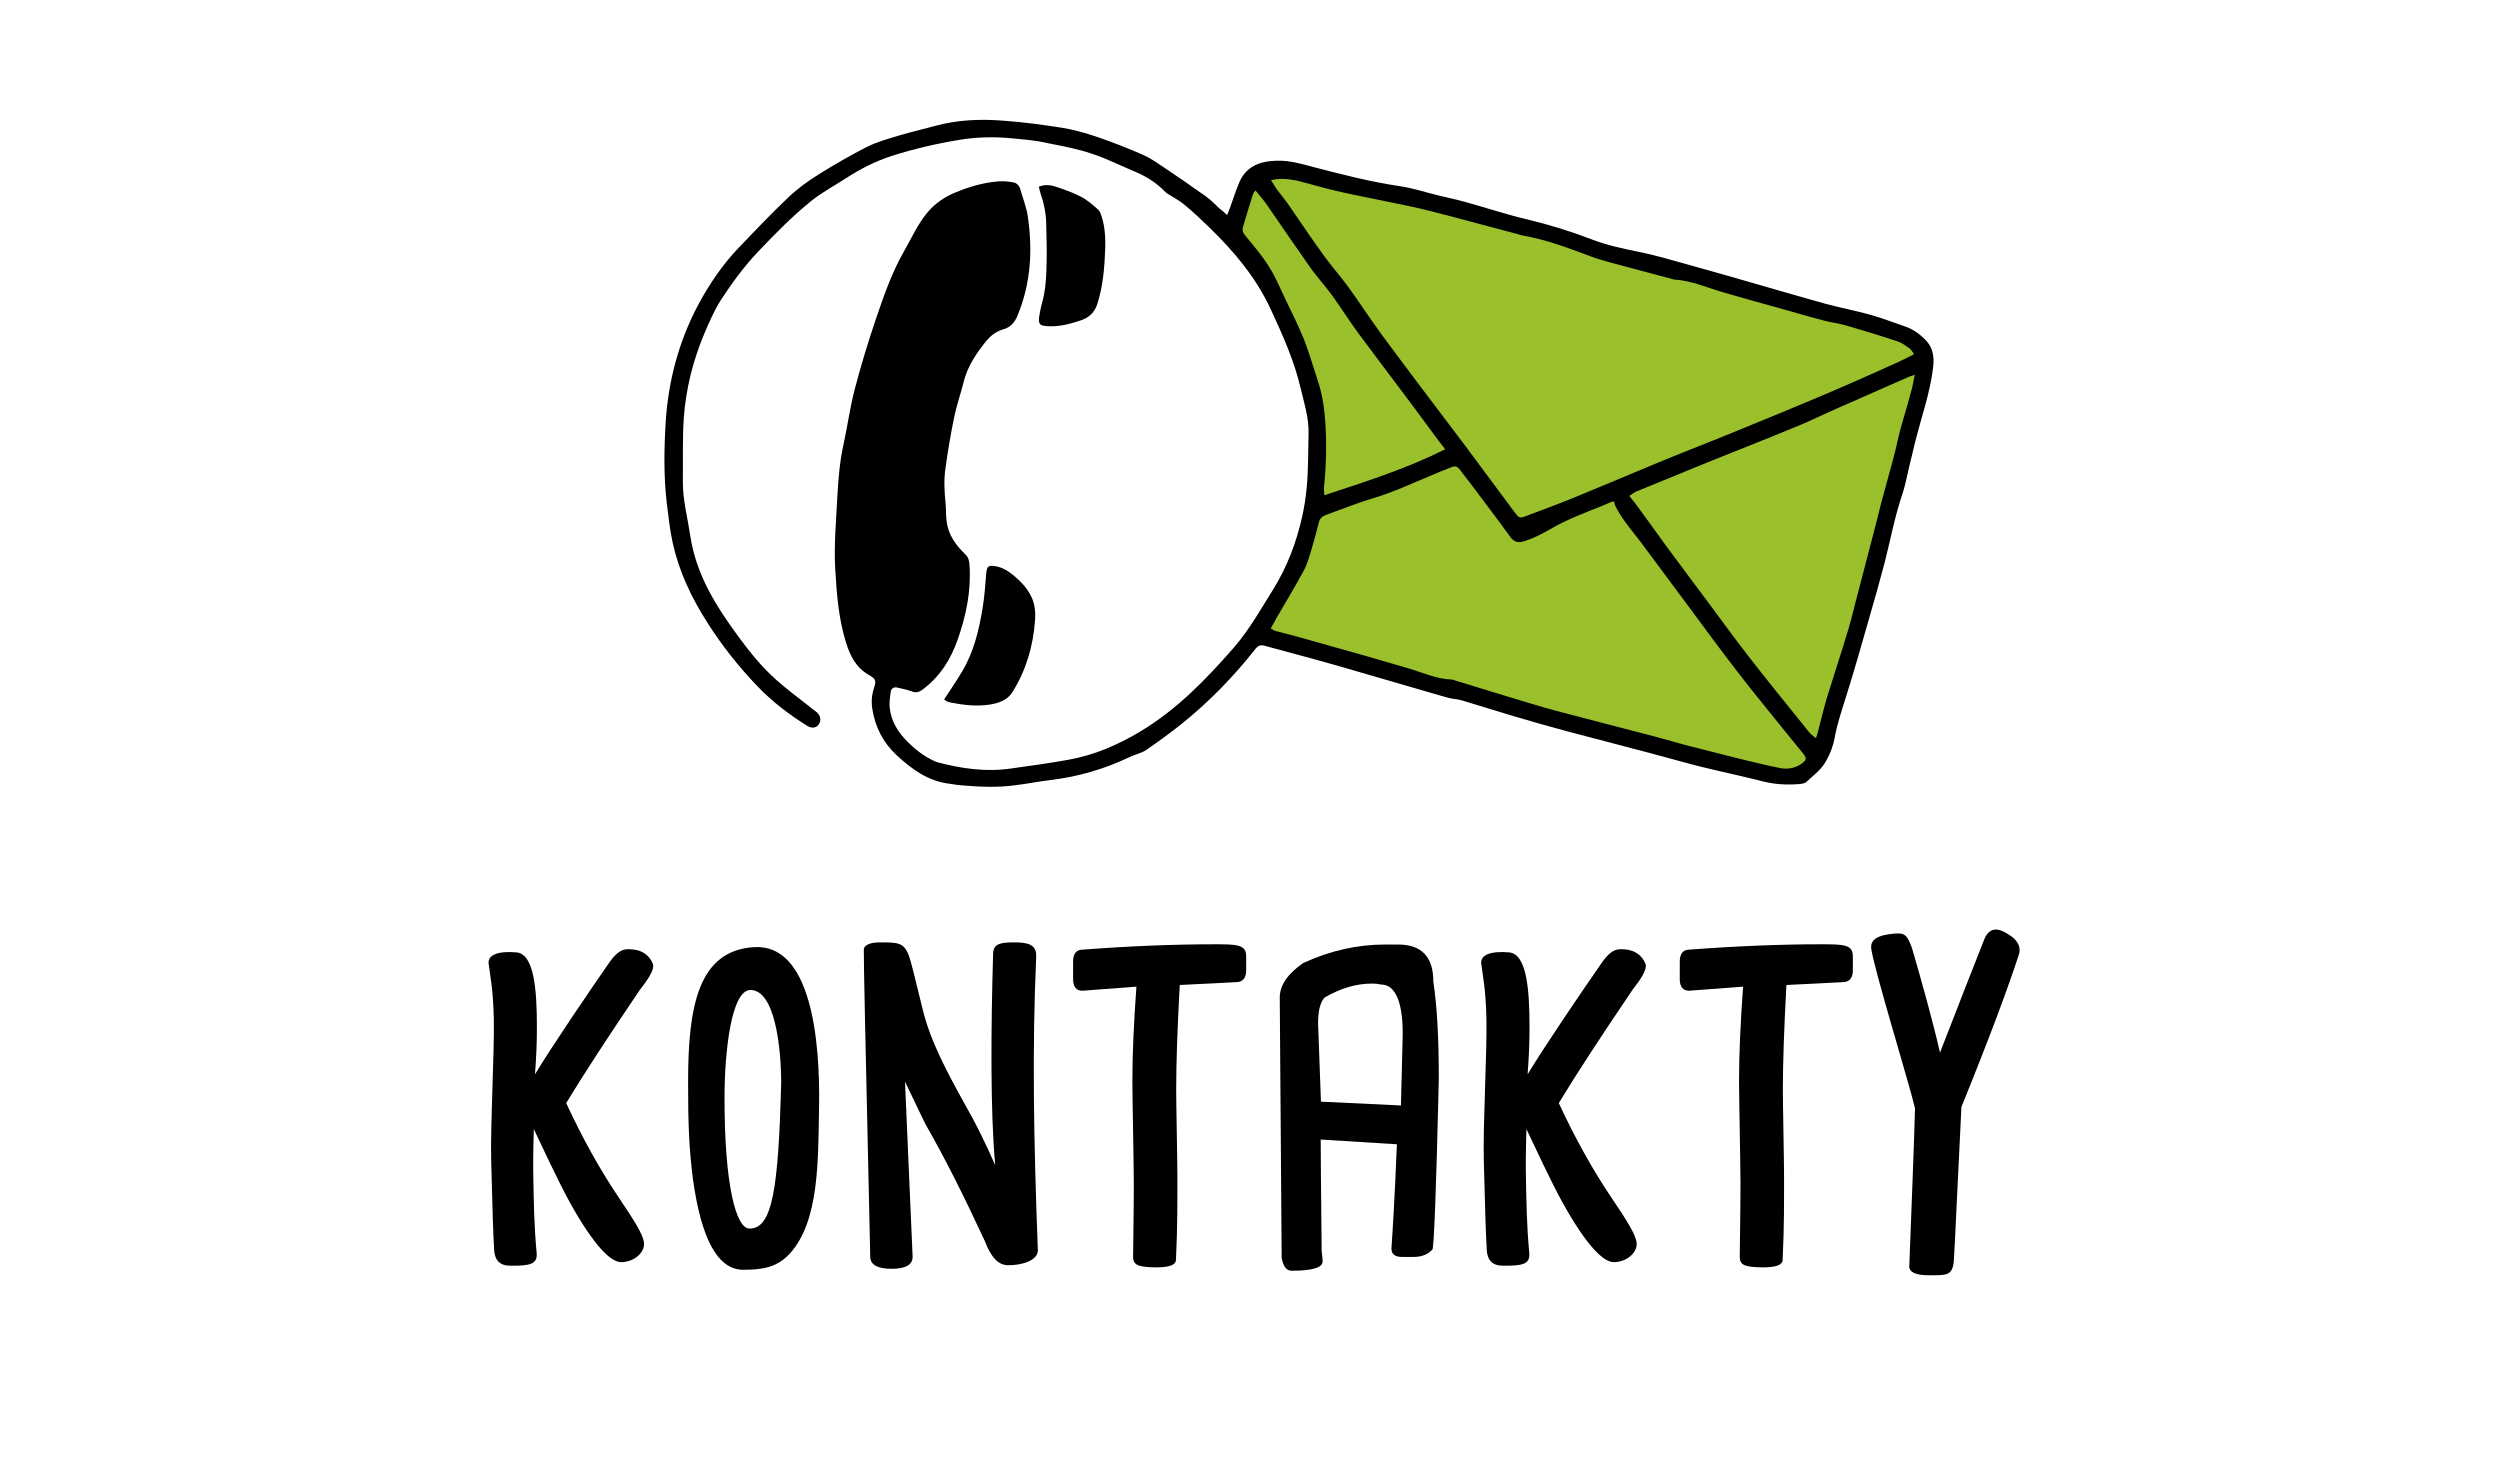
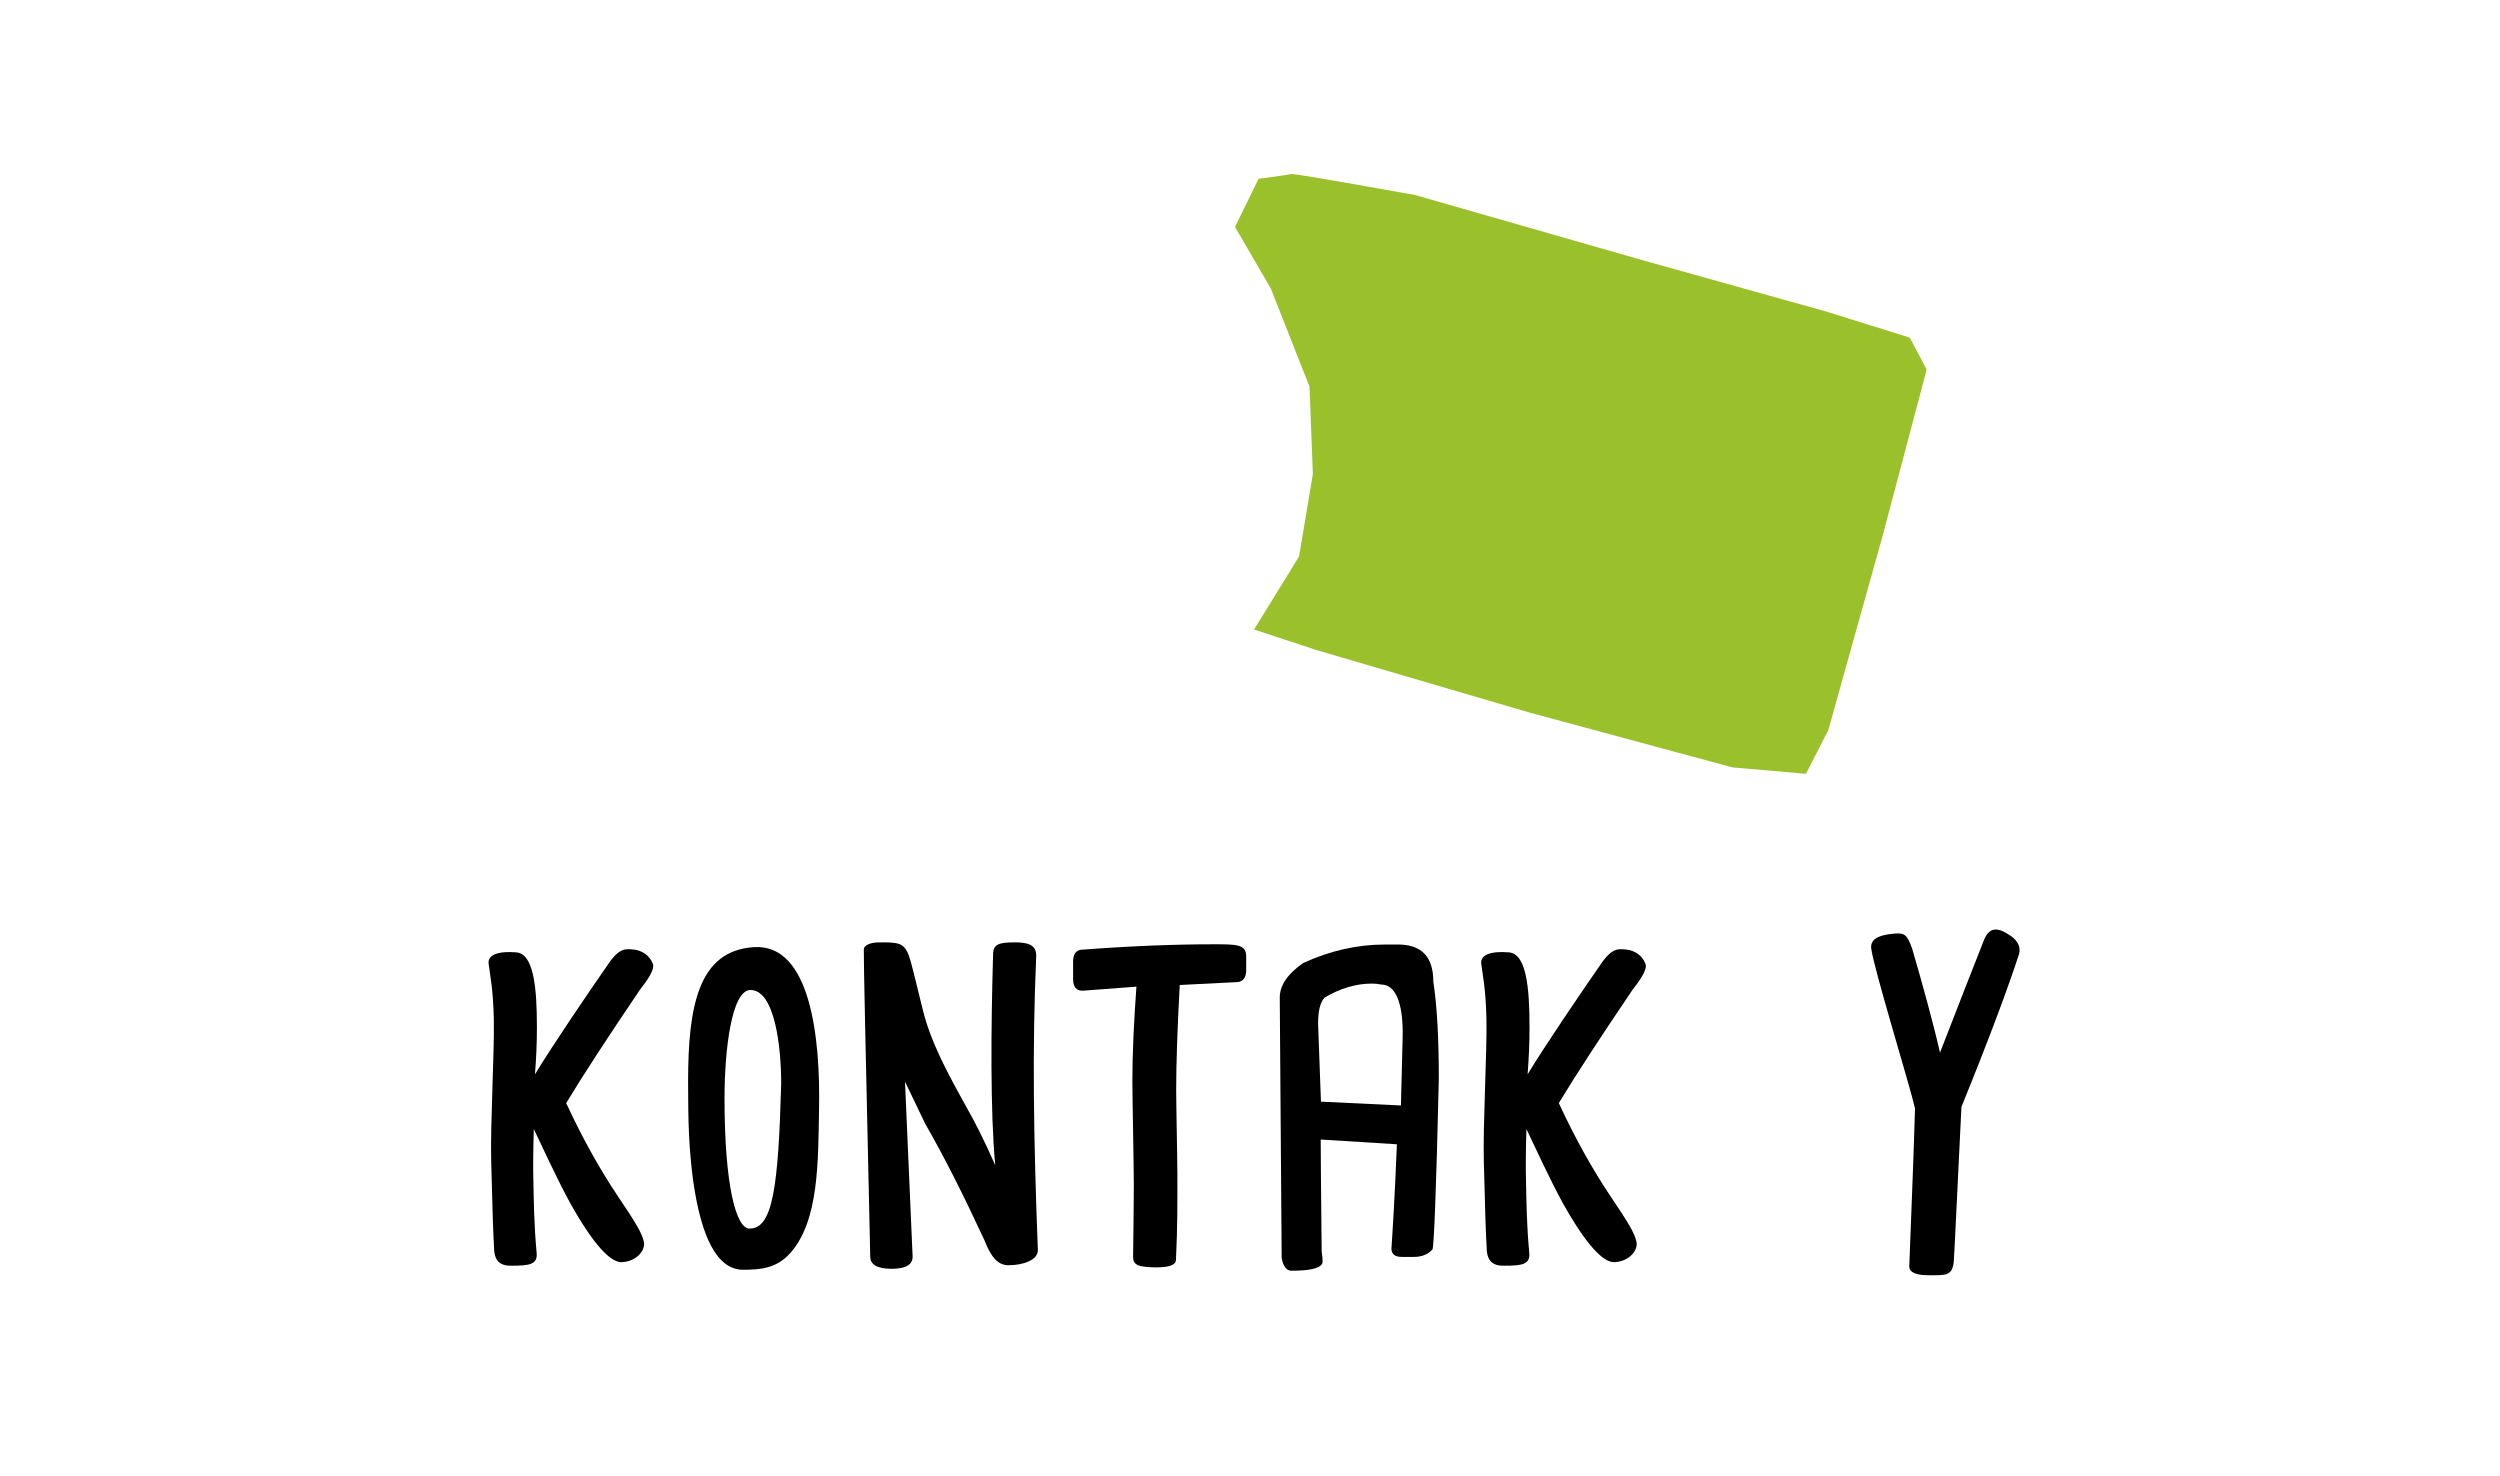
<svg xmlns="http://www.w3.org/2000/svg" version="1.1" id="Vrstva_1" x="0px" y="0px" viewBox="0 0 105 62" style="enable-background:new 0 0 105 62;" xml:space="preserve">
  <style type="text/css">
	.st0{fill:#9AC12C;}
</style>
  <path class="st0" d="M51.87,9.53l0.99-2.02c0,0,1.27-0.17,1.38-0.2c0.11-0.04,5.19,0.88,5.19,0.88l9.6,2.75l7.69,2.15l3.49,1.09  l0.71,1.34l-1.84,6.95l-2.29,8.19l-0.94,1.84l-3.09-0.27l-8.51-2.3l-8.9-2.61l-2.68-0.88l1.89-3.07l0.58-3.46l-0.14-3.67l-1.63-4.13  L51.87,9.53z" />
  <g>
    <path d="M20.75,52.39c-0.03-0.43-0.07-1.6-0.12-3.63c-0.04-1.54,0.14-4.56,0.11-5.98c-0.03-1.26-0.15-1.76-0.21-2.25   c-0.1-0.46,0.46-0.59,1.16-0.53c0.73,0.06,0.86,1.5,0.86,3.13c0,0.75-0.03,1.3-0.08,1.99c0.74-1.22,2.25-3.44,3.07-4.62   c0.49-0.73,0.77-0.64,1.07-0.62c0.36,0.04,0.67,0.24,0.81,0.6c0.09,0.23-0.22,0.68-0.55,1.1c-1.36,2.01-2.39,3.59-3.09,4.75   c0.69,1.49,1.43,2.81,2.19,3.94c0.71,1.05,1.01,1.55,1.07,1.88c0.09,0.41-0.38,0.86-0.95,0.86c-0.44,0-1.14-0.69-2.13-2.46   c-0.51-0.92-1.25-2.52-1.54-3.13c-0.03,1.01-0.03,1.59-0.02,2.07c0.02,0.99,0.03,1.97,0.14,3.14c0.04,0.48-0.31,0.53-1.06,0.53   C21.04,53.17,20.75,52.99,20.75,52.39z" />
    <path d="M29.1,49.5c-0.16-1.31-0.2-2.22-0.2-4.06c0-3.18,0.43-5.52,2.77-5.66c2.38-0.15,2.79,3.84,2.73,6.8   c-0.04,2.2,0,4.7-1.21,6.05c-0.56,0.63-1.22,0.7-1.99,0.7C30.15,53.32,29.45,52.05,29.1,49.5z M32.81,45.51   c0-1.51-0.26-3.93-1.29-3.93c-0.8,0-1.09,2.55-1.09,4.55c0,3.64,0.48,5.47,1.05,5.47C32.45,51.61,32.69,49.89,32.81,45.51z" />
    <path d="M36.55,52.78c-0.22-9.89-0.27-12.07-0.27-12.89c0-0.21,0.3-0.31,0.66-0.31c0.77,0,1.02,0,1.23,0.55   c0.09,0.23,0.24,0.87,0.57,2.21c0.33,1.4,1.05,2.71,1.84,4.14c0.37,0.64,0.78,1.46,1.22,2.46c-0.21-2.24-0.18-5.8-0.09-8.85   c0-0.44,0.26-0.51,0.9-0.51c0.56,0,0.94,0.09,0.91,0.61c-0.17,3.85-0.11,7.58,0.07,12.32c0,0.42-0.63,0.63-1.24,0.63   c-0.4,0-0.71-0.29-0.99-1.02c-0.87-1.88-1.7-3.53-2.5-4.92l-0.85-1.77l0.32,7.35c0,0.34-0.29,0.51-0.88,0.51   C36.86,53.29,36.55,53.12,36.55,52.78z" />
    <path d="M47.59,52.78c0-0.22,0.03-2.01,0.03-3.06c0-0.77-0.06-3.61-0.06-4.31c0-1.14,0.06-2.46,0.17-3.97l-2.27,0.17   c-0.26,0-0.39-0.17-0.39-0.49v-0.73c0-0.3,0.11-0.47,0.33-0.5c2.1-0.16,3.96-0.23,5.58-0.23c0.95,0,1.36,0,1.36,0.5v0.59   c0,0.28-0.11,0.5-0.42,0.5l-2.37,0.12c-0.1,1.83-0.15,3.29-0.15,4.39c0,0.69,0.05,2.91,0.05,3.61c0,1.04,0.01,2.12-0.06,3.55   c-0.01,0.21-0.28,0.31-0.84,0.31C47.77,53.22,47.59,53.12,47.59,52.78z" />
    <path d="M53.83,52.84L53.75,41.9c0-0.51,0.32-0.99,0.98-1.45c1.12-0.52,2.28-0.78,3.44-0.78h0.55c0.99,0,1.48,0.52,1.48,1.56   c0.16,1.04,0.23,2.41,0.23,4.1c-0.11,4.77-0.21,7.15-0.27,7.15c-0.19,0.21-0.45,0.31-0.78,0.31h-0.51c-0.28,0-0.43-0.12-0.43-0.35   c0.05-0.75,0.13-1.94,0.23-4.38l-3.2-0.2c0,0.54,0.01,1.84,0.04,4.69c0.03,0.22,0.04,0.37,0.04,0.43c0,0.26-0.43,0.39-1.29,0.39   C54.04,53.38,53.9,53.2,53.83,52.84z M58.91,43.62c0.04-1.51-0.3-2.27-0.9-2.27c-0.14-0.03-0.26-0.04-0.39-0.04   c-0.66,0-1.33,0.2-1.99,0.59c-0.19,0.21-0.27,0.58-0.27,1.09l0.12,3.28l3.36,0.16L58.91,43.62z" />
    <path d="M62.44,52.39c-0.03-0.43-0.07-1.6-0.12-3.63c-0.04-1.54,0.14-4.56,0.11-5.98c-0.03-1.26-0.15-1.76-0.21-2.25   c-0.1-0.46,0.46-0.59,1.16-0.53c0.73,0.06,0.86,1.5,0.86,3.13c0,0.75-0.03,1.3-0.08,1.99c0.74-1.22,2.25-3.44,3.07-4.62   c0.49-0.73,0.77-0.64,1.07-0.62c0.36,0.04,0.67,0.24,0.81,0.6c0.09,0.23-0.22,0.68-0.55,1.1c-1.36,2.01-2.39,3.59-3.09,4.75   c0.69,1.49,1.43,2.81,2.19,3.94c0.71,1.05,1.01,1.55,1.07,1.88c0.09,0.41-0.38,0.86-0.95,0.86c-0.44,0-1.14-0.69-2.13-2.46   c-0.51-0.92-1.25-2.52-1.54-3.13c-0.03,1.01-0.03,1.59-0.02,2.07c0.02,0.99,0.03,1.97,0.14,3.14c0.04,0.48-0.31,0.53-1.06,0.53   C62.73,53.17,62.44,52.99,62.44,52.39z" />
-     <path d="M73.07,52.78c0-0.22,0.03-2.01,0.03-3.06c0-0.77-0.06-3.61-0.06-4.31c0-1.14,0.06-2.46,0.17-3.97l-2.27,0.17   c-0.26,0-0.39-0.17-0.39-0.49v-0.73c0-0.3,0.11-0.47,0.33-0.5c2.1-0.16,3.96-0.23,5.58-0.23c0.95,0,1.36,0,1.36,0.5v0.59   c0,0.28-0.11,0.5-0.42,0.5l-2.37,0.12c-0.1,1.83-0.15,3.29-0.15,4.39c0,0.69,0.05,2.91,0.05,3.61c0,1.04,0.01,2.12-0.06,3.55   c-0.01,0.21-0.28,0.31-0.84,0.31C73.24,53.22,73.07,53.12,73.07,52.78z" />
    <path d="M80.19,53.18c0.11-2.91,0.2-5.06,0.24-6.63c-0.21-0.94-1.76-5.96-1.84-6.73c-0.03-0.32,0.21-0.55,0.99-0.61   c0.41-0.03,0.52,0.04,0.73,0.63c0.42,1.44,0.89,3.14,1.17,4.37c0.4-1.04,1.82-4.67,1.86-4.76c0.21-0.49,0.54-0.55,1.13-0.13   c0.29,0.21,0.41,0.48,0.33,0.75c-0.46,1.41-1.21,3.44-2.42,6.42c-0.12,2.36-0.29,6.11-0.32,6.48c-0.06,0.63-0.33,0.59-1.07,0.59   C80.48,53.56,80.18,53.44,80.19,53.18z" />
  </g>
  <g>
-     <path d="M51.54,9.03c0.06-0.15,0.1-0.25,0.14-0.36c0.12-0.34,0.23-0.68,0.37-1.01c0.29-0.68,0.87-0.89,1.56-0.91   c0.56-0.02,1.08,0.14,1.61,0.28c1.18,0.31,2.37,0.61,3.58,0.79c0.55,0.08,1.08,0.26,1.62,0.39c0.36,0.09,0.72,0.16,1.08,0.26   c0.87,0.24,1.74,0.53,2.62,0.74c0.93,0.22,1.84,0.5,2.72,0.84c0.64,0.25,1.32,0.39,2,0.53c0.65,0.13,1.29,0.32,1.94,0.5   c1.12,0.31,2.23,0.63,3.34,0.95c0.84,0.24,1.68,0.49,2.52,0.72c0.62,0.17,1.26,0.29,1.88,0.46c0.5,0.14,1,0.33,1.49,0.5   c0.36,0.12,0.66,0.35,0.91,0.62c0.28,0.31,0.32,0.71,0.27,1.11c-0.13,1.08-0.5,2.1-0.76,3.15c-0.14,0.56-0.27,1.13-0.4,1.69   c-0.03,0.14-0.07,0.28-0.11,0.41c-0.33,0.95-0.51,1.94-0.76,2.92c-0.2,0.77-0.42,1.54-0.64,2.3c-0.32,1.11-0.63,2.23-0.98,3.33   c-0.18,0.58-0.38,1.16-0.49,1.77c-0.07,0.37-0.22,0.74-0.42,1.06c-0.19,0.29-0.49,0.52-0.75,0.76c-0.07,0.07-0.2,0.09-0.3,0.1   c-0.5,0.04-1,0.02-1.49-0.1c-0.86-0.22-1.72-0.4-2.58-0.61c-0.76-0.19-1.52-0.41-2.28-0.61c-1.13-0.3-2.26-0.59-3.39-0.89   c-0.78-0.21-1.56-0.43-2.33-0.66c-0.7-0.21-1.4-0.43-2.1-0.64c-0.19-0.06-0.39-0.06-0.58-0.11c-0.48-0.13-0.96-0.28-1.45-0.42   c-1.08-0.31-2.16-0.63-3.24-0.94c-0.65-0.19-1.31-0.36-1.96-0.54c-0.36-0.1-0.72-0.19-1.07-0.29c-0.16-0.04-0.26-0.01-0.37,0.12   c-0.92,1.17-1.96,2.24-3.12,3.17c-0.48,0.38-0.97,0.74-1.48,1.09c-0.19,0.13-0.44,0.18-0.66,0.28c-1.06,0.51-2.18,0.84-3.35,0.98   c-0.5,0.06-0.99,0.16-1.49,0.22c-0.73,0.1-1.46,0.07-2.19,0.01c-0.18-0.01-0.37-0.04-0.55-0.07c-0.91-0.1-1.6-0.61-2.24-1.2   c-0.56-0.52-0.9-1.17-1.02-1.93c-0.05-0.3-0.03-0.59,0.06-0.87c0.1-0.31,0.11-0.4-0.22-0.58c-0.53-0.3-0.78-0.81-0.95-1.36   c-0.31-1-0.39-2.03-0.45-3.07c-0.06-1.03,0.04-2.05,0.09-3.08c0.04-0.73,0.1-1.46,0.26-2.18c0.17-0.77,0.27-1.55,0.47-2.31   c0.26-0.99,0.56-1.98,0.89-2.95c0.33-0.97,0.67-1.95,1.18-2.84c0.31-0.54,0.56-1.11,0.96-1.6c0.32-0.39,0.72-0.67,1.18-0.86   c0.58-0.24,1.18-0.42,1.8-0.47c0.21-0.02,0.43,0,0.65,0.04c0.16,0.03,0.26,0.15,0.3,0.31c0.1,0.36,0.24,0.71,0.3,1.07   c0.22,1.45,0.14,2.88-0.44,4.25c-0.12,0.27-0.29,0.46-0.58,0.54c-0.31,0.09-0.55,0.28-0.74,0.52c-0.41,0.51-0.77,1.05-0.93,1.7   c-0.12,0.49-0.29,0.96-0.39,1.45c-0.15,0.72-0.27,1.44-0.37,2.16c-0.07,0.47-0.05,0.95,0,1.43c0.03,0.27,0.01,0.55,0.05,0.82   c0.07,0.56,0.39,0.99,0.78,1.37c0.14,0.13,0.17,0.28,0.18,0.47c0.07,1.07-0.14,2.09-0.49,3.09c-0.29,0.84-0.75,1.58-1.48,2.12   c-0.16,0.12-0.3,0.15-0.48,0.07c-0.18-0.07-0.38-0.1-0.57-0.15c-0.16-0.04-0.27,0.03-0.29,0.18c-0.03,0.22-0.07,0.46-0.04,0.68   c0.06,0.56,0.35,1.01,0.73,1.4c0.31,0.31,0.65,0.58,1.05,0.78c0.08,0.04,0.16,0.08,0.24,0.1c1,0.26,2.01,0.41,3.05,0.26   c0.81-0.12,1.63-0.22,2.43-0.37c1.08-0.19,2.07-0.62,3.01-1.18c1.54-0.92,2.77-2.19,3.94-3.53c0.65-0.75,1.13-1.61,1.65-2.44   c0.59-0.95,0.98-1.98,1.22-3.06c0.18-0.79,0.24-1.6,0.25-2.41c0.01-0.37,0.01-0.74,0.02-1.11c0.01-0.65-0.19-1.27-0.34-1.9   c-0.27-1.15-0.75-2.21-1.24-3.27c-0.62-1.35-1.55-2.45-2.6-3.47c-0.33-0.32-0.66-0.63-1.02-0.93c-0.2-0.17-0.43-0.29-0.65-0.43   c-0.05-0.04-0.12-0.06-0.16-0.11c-0.34-0.36-0.75-0.63-1.21-0.83c-0.63-0.26-1.25-0.58-1.9-0.79c-0.6-0.2-1.22-0.32-1.85-0.44   C43.5,5.89,43,5.86,42.51,5.81c-0.73-0.07-1.46-0.06-2.19,0.06c-0.98,0.16-1.93,0.38-2.87,0.68c-0.68,0.22-1.31,0.54-1.91,0.93   c-0.48,0.31-0.98,0.58-1.43,0.93c-0.81,0.65-1.54,1.39-2.26,2.15c-0.6,0.63-1.11,1.33-1.58,2.05c-0.27,0.43-0.48,0.91-0.68,1.38   c-0.48,1.14-0.78,2.32-0.87,3.55c-0.06,0.9-0.03,1.81-0.04,2.72c0,0.76,0.2,1.49,0.31,2.23c0.24,1.64,1.09,2.98,2.04,4.27   c0.47,0.64,0.98,1.27,1.58,1.8c0.42,0.38,0.88,0.71,1.33,1.07c0.12,0.1,0.24,0.19,0.36,0.28c0.16,0.14,0.2,0.34,0.1,0.5   c-0.11,0.16-0.29,0.2-0.49,0.08c-0.77-0.48-1.49-1.03-2.12-1.69c-0.78-0.82-1.48-1.7-2.08-2.65c-0.66-1.03-1.18-2.12-1.45-3.32   c-0.12-0.54-0.18-1.1-0.25-1.65c-0.14-1.15-0.12-2.32-0.05-3.47c0.11-1.72,0.55-3.37,1.36-4.9c0.46-0.86,1.02-1.69,1.7-2.4   c0.69-0.72,1.37-1.44,2.09-2.12c0.39-0.37,0.83-0.69,1.28-0.97c0.66-0.41,1.33-0.8,2.02-1.15c0.44-0.22,0.92-0.35,1.39-0.49   c0.47-0.14,0.95-0.25,1.43-0.38c0.96-0.27,1.94-0.31,2.93-0.23c0.83,0.06,1.65,0.17,2.47,0.3c0.5,0.08,1,0.23,1.48,0.39   c0.64,0.22,1.27,0.47,1.89,0.74c0.3,0.13,0.57,0.32,0.84,0.5c0.61,0.41,1.21,0.82,1.81,1.25c0.2,0.14,0.38,0.33,0.56,0.5   C51.31,8.82,51.41,8.91,51.54,9.03z M53.38,7.57c0.09,0.13,0.15,0.23,0.21,0.33c0.18,0.25,0.38,0.48,0.55,0.73   c0.49,0.71,0.97,1.43,1.48,2.13c0.33,0.45,0.7,0.87,1.03,1.32c0.46,0.64,0.89,1.3,1.35,1.93c0.49,0.67,0.99,1.33,1.49,2   c0.69,0.92,1.38,1.83,2.07,2.74c0.69,0.92,1.36,1.84,2.05,2.76c0.2,0.26,0.21,0.27,0.52,0.15c0.64-0.24,1.29-0.48,1.93-0.74   c1.2-0.49,2.4-1,3.6-1.5c1.09-0.45,2.19-0.87,3.28-1.32c1.34-0.55,2.69-1.1,4.02-1.67c0.92-0.39,1.84-0.81,2.76-1.22   c0.22-0.1,0.42-0.21,0.67-0.33c-0.08-0.11-0.11-0.19-0.18-0.24c-0.16-0.11-0.32-0.24-0.51-0.3c-0.72-0.24-1.44-0.46-2.16-0.67   c-0.32-0.09-0.67-0.13-0.99-0.22c-0.62-0.16-1.24-0.35-1.86-0.52c-0.75-0.21-1.5-0.41-2.24-0.63c-0.71-0.2-1.4-0.52-2.15-0.56   c-0.01,0-0.02-0.01-0.03-0.01c-0.9-0.24-1.8-0.48-2.69-0.72c-0.29-0.08-0.59-0.17-0.87-0.28c-0.9-0.34-1.8-0.67-2.76-0.84   c-0.08-0.01-0.15-0.04-0.22-0.06c-1.22-0.32-2.45-0.66-3.67-0.97c-0.66-0.17-1.32-0.29-1.98-0.43c-0.65-0.14-1.31-0.26-1.95-0.41   c-0.56-0.13-1.12-0.3-1.68-0.44C54.1,7.52,53.78,7.47,53.38,7.57z M67.76,21.05c-0.16,0.06-0.29,0.12-0.43,0.18   c-0.75,0.3-1.51,0.58-2.21,0.99c-0.35,0.2-0.71,0.39-1.1,0.51c-0.26,0.08-0.42,0.04-0.58-0.17c-0.38-0.52-0.76-1.04-1.15-1.55   c-0.31-0.42-0.63-0.84-0.95-1.25c-0.15-0.2-0.21-0.21-0.45-0.11c-0.25,0.1-0.51,0.2-0.76,0.31c-0.8,0.33-1.57,0.7-2.41,0.95   c-0.68,0.2-1.34,0.47-2.01,0.71c-0.17,0.06-0.28,0.15-0.32,0.33c-0.1,0.39-0.2,0.78-0.32,1.17c-0.09,0.29-0.17,0.59-0.32,0.86   c-0.35,0.65-0.74,1.29-1.11,1.93c-0.09,0.16-0.18,0.32-0.27,0.49c0.09,0.04,0.14,0.08,0.2,0.1c0.3,0.08,0.61,0.16,0.92,0.24   c0.95,0.27,1.89,0.53,2.84,0.8c0.62,0.18,1.24,0.36,1.86,0.54c0.6,0.18,1.17,0.45,1.8,0.46c0.01,0,0.02,0.01,0.03,0.01   c0.78,0.24,1.57,0.48,2.35,0.72c0.67,0.2,1.34,0.41,2.01,0.59c1.4,0.37,2.81,0.73,4.22,1.1c0.42,0.11,0.84,0.24,1.26,0.35   c0.75,0.19,1.5,0.38,2.25,0.57c0.55,0.13,1.1,0.27,1.66,0.38c0.33,0.06,0.66,0,0.93-0.21c0.17-0.13,0.18-0.21,0.05-0.38   c-0.1-0.13-0.21-0.25-0.31-0.38c-0.8-1-1.62-1.98-2.4-2.99c-0.79-1.02-1.55-2.06-2.32-3.1c-0.6-0.81-1.2-1.62-1.8-2.42   c-0.39-0.51-0.82-1-1.1-1.58C67.81,21.12,67.79,21.09,67.76,21.05z M80.42,15.74c-0.13,0.05-0.17,0.06-0.21,0.07   c-1.06,0.47-2.12,0.93-3.18,1.4c-0.5,0.22-0.99,0.46-1.49,0.67c-1.26,0.52-2.53,1.02-3.8,1.53c-1.01,0.41-2.02,0.83-3.03,1.24   c-0.09,0.04-0.17,0.11-0.28,0.18c0.1,0.13,0.18,0.21,0.25,0.31c0.43,0.58,0.85,1.17,1.27,1.75c0.59,0.8,1.19,1.6,1.78,2.39   c0.56,0.75,1.11,1.52,1.69,2.26c0.75,0.97,1.52,1.92,2.29,2.87c0.16,0.2,0.3,0.42,0.56,0.59c0.04-0.13,0.08-0.23,0.1-0.33   c0.11-0.42,0.21-0.85,0.33-1.27c0.31-1,0.64-2,0.94-3c0.15-0.5,0.26-1.01,0.4-1.52c0.22-0.84,0.44-1.69,0.66-2.53   c0.1-0.37,0.19-0.74,0.28-1.11c0.18-0.68,0.37-1.35,0.55-2.02c0.11-0.41,0.19-0.83,0.3-1.24c0.14-0.51,0.3-1.01,0.43-1.51   C80.33,16.25,80.36,16.02,80.42,15.74z M60.7,18.87c-0.11-0.14-0.19-0.25-0.28-0.36c-0.4-0.54-0.79-1.07-1.19-1.61   c-0.74-0.99-1.49-1.97-2.22-2.96c-0.37-0.51-0.71-1.05-1.08-1.56c-0.29-0.4-0.63-0.76-0.91-1.16c-0.6-0.85-1.18-1.71-1.77-2.56   C53.1,8.43,52.92,8.23,52.73,8c-0.05,0.07-0.09,0.1-0.1,0.14c-0.15,0.47-0.29,0.94-0.43,1.41c-0.04,0.15,0.03,0.26,0.13,0.38   c0.33,0.4,0.67,0.8,0.95,1.24c0.27,0.42,0.47,0.89,0.68,1.34c0.28,0.58,0.57,1.16,0.81,1.75c0.22,0.56,0.38,1.14,0.57,1.71   c0.21,0.61,0.29,1.23,0.33,1.86c0.05,0.87,0.03,1.75-0.06,2.62c-0.01,0.11,0.01,0.22,0.01,0.35C57.36,20.23,59.06,19.69,60.7,18.87   z" />
-     <path d="M43.63,7.84c0.26-0.1,0.5-0.07,0.71,0c0.36,0.12,0.73,0.25,1.06,0.42c0.27,0.14,0.5,0.35,0.73,0.55   c0.07,0.06,0.1,0.17,0.13,0.26c0.15,0.44,0.17,0.9,0.16,1.36c-0.03,0.8-0.09,1.59-0.34,2.36c-0.12,0.35-0.36,0.56-0.7,0.67   c-0.45,0.15-0.9,0.27-1.38,0.24c-0.34-0.02-0.4-0.09-0.35-0.43c0.03-0.15,0.05-0.3,0.09-0.45c0.19-0.63,0.21-1.27,0.22-1.91   c0.01-0.51-0.01-1.03-0.02-1.54c-0.01-0.42-0.09-0.82-0.23-1.22C43.68,8.06,43.66,7.97,43.63,7.84z" />
-     <path d="M39.65,29.38c0.28-0.43,0.53-0.79,0.76-1.18c0.49-0.82,0.71-1.74,0.86-2.67c0.08-0.47,0.11-0.95,0.15-1.43   c0.03-0.31,0.08-0.37,0.39-0.32c0.31,0.05,0.57,0.23,0.8,0.42c0.28,0.24,0.54,0.51,0.7,0.85c0.16,0.32,0.19,0.68,0.16,1.02   c-0.08,1.07-0.37,2.08-0.95,3c-0.21,0.34-0.57,0.46-0.94,0.52c-0.57,0.09-1.13,0.02-1.69-0.09C39.81,29.49,39.73,29.42,39.65,29.38   z" />
-   </g>
+     </g>
</svg>